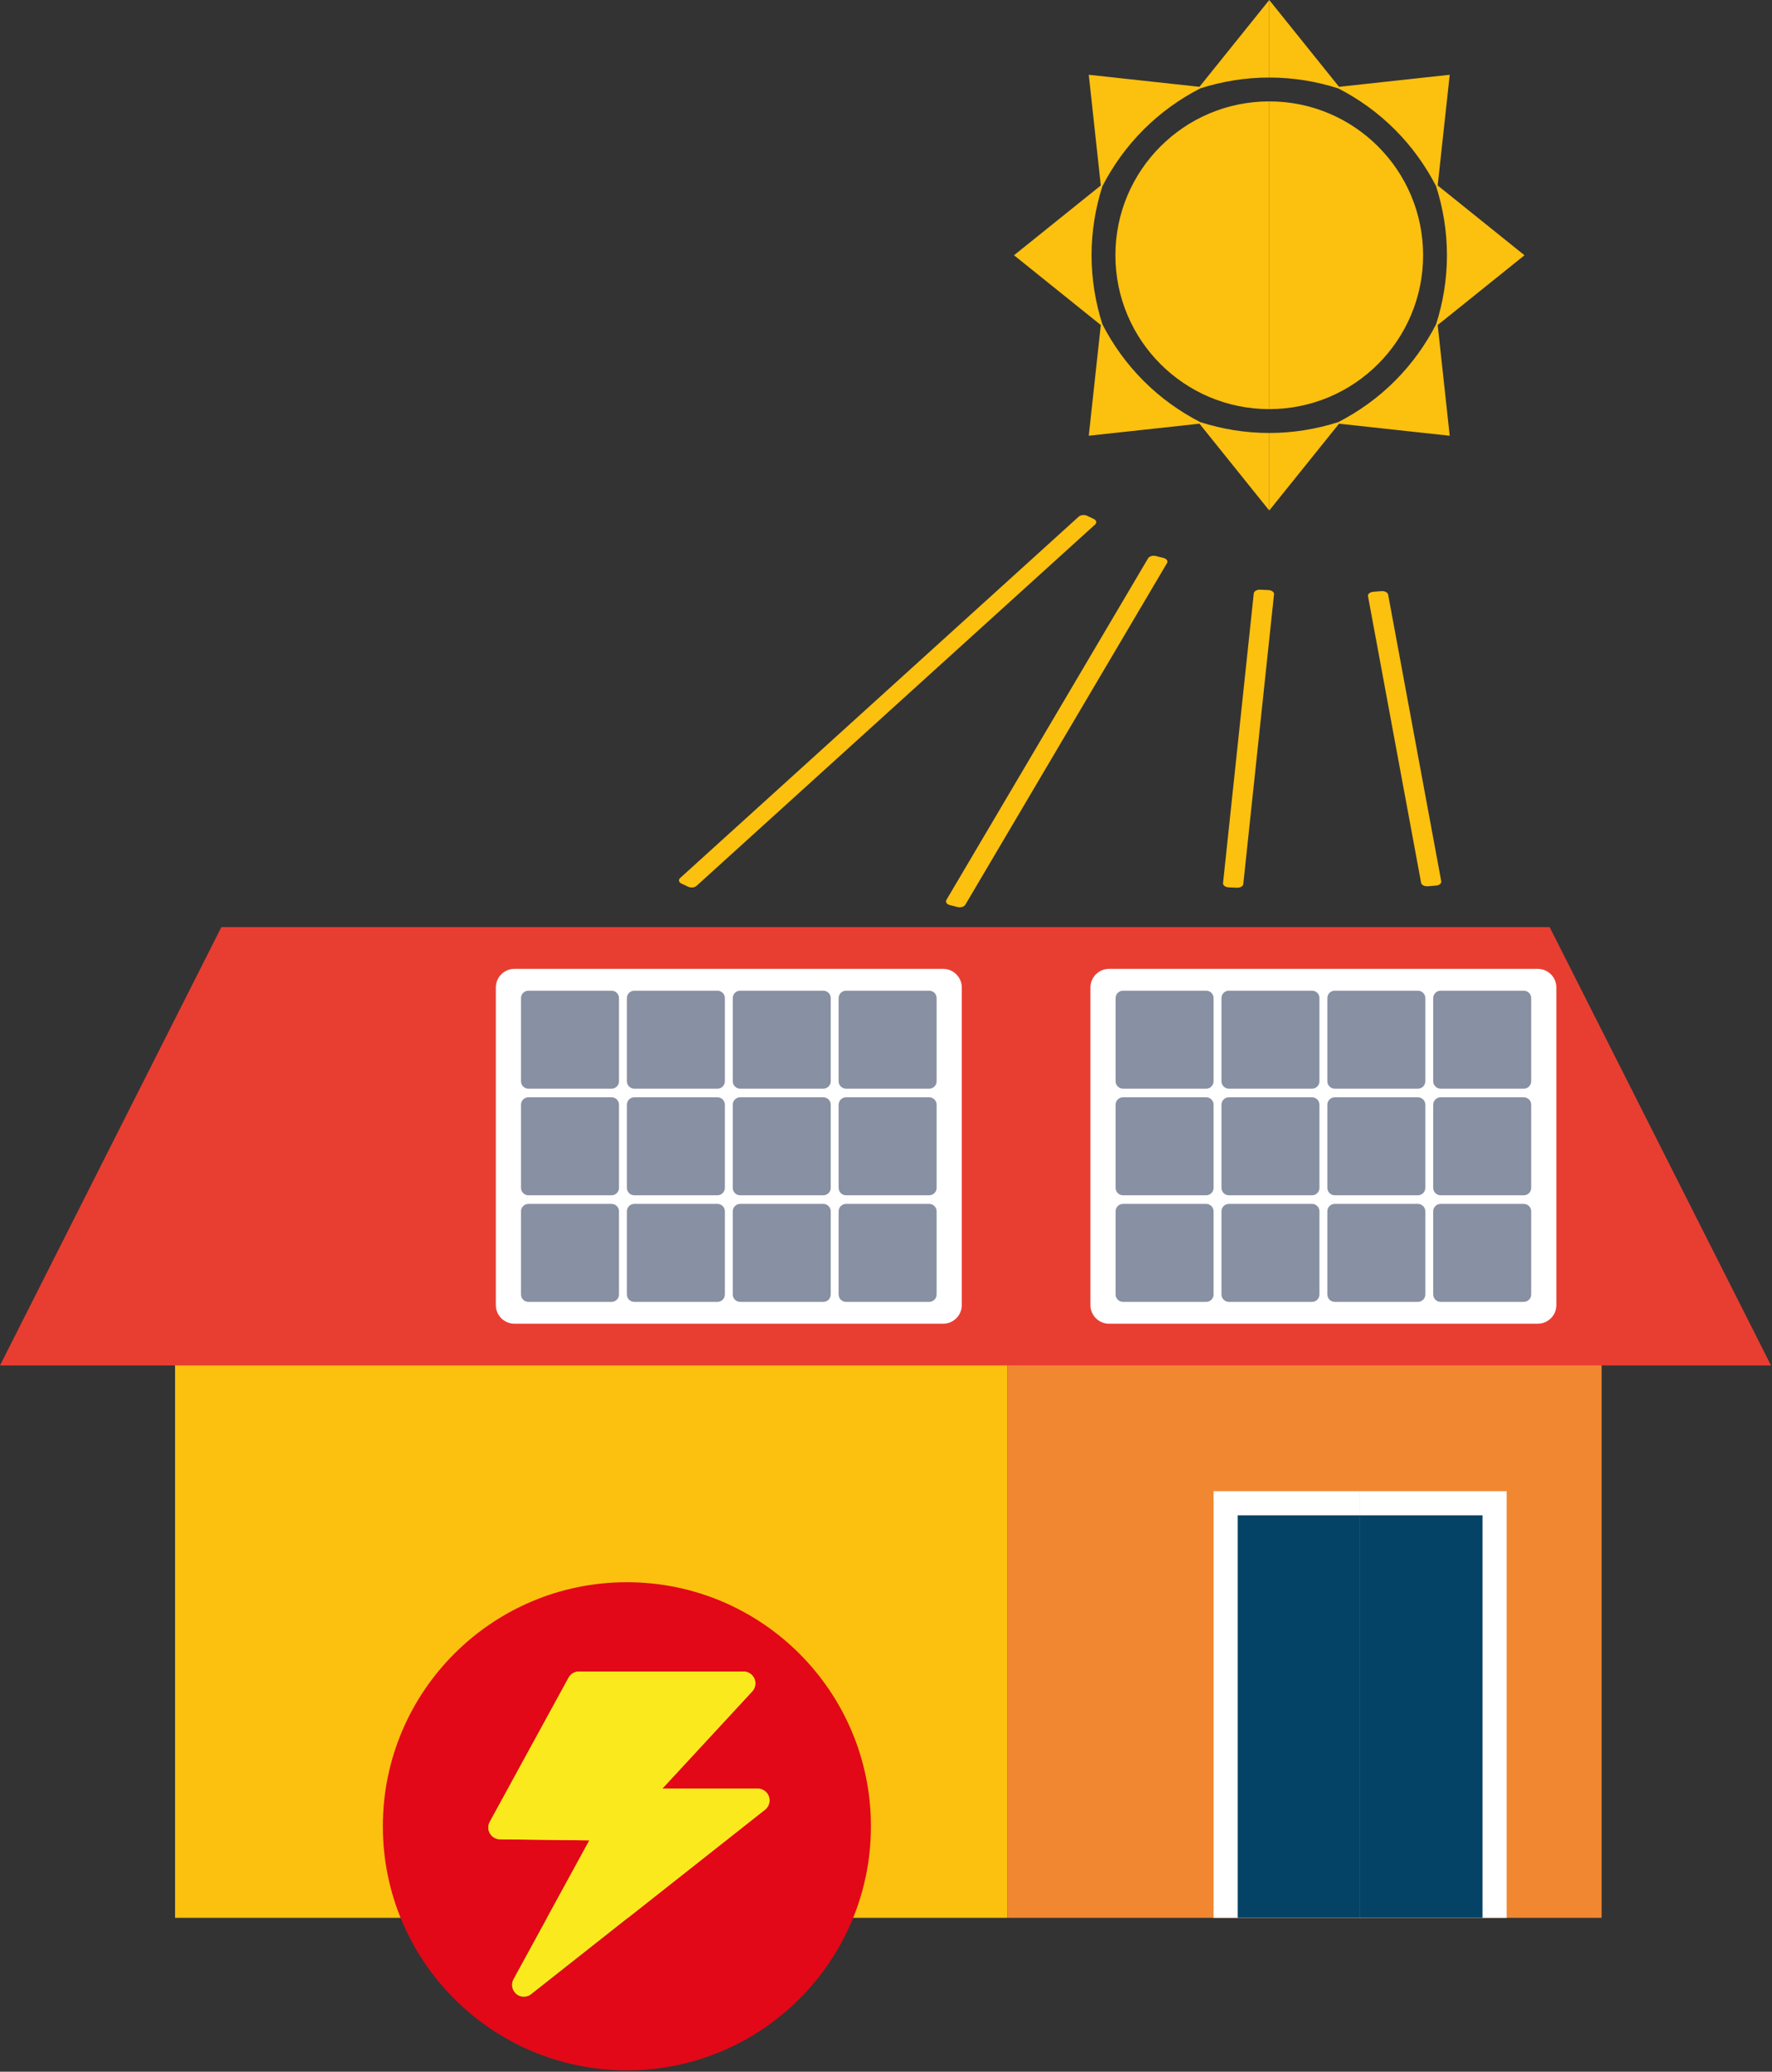
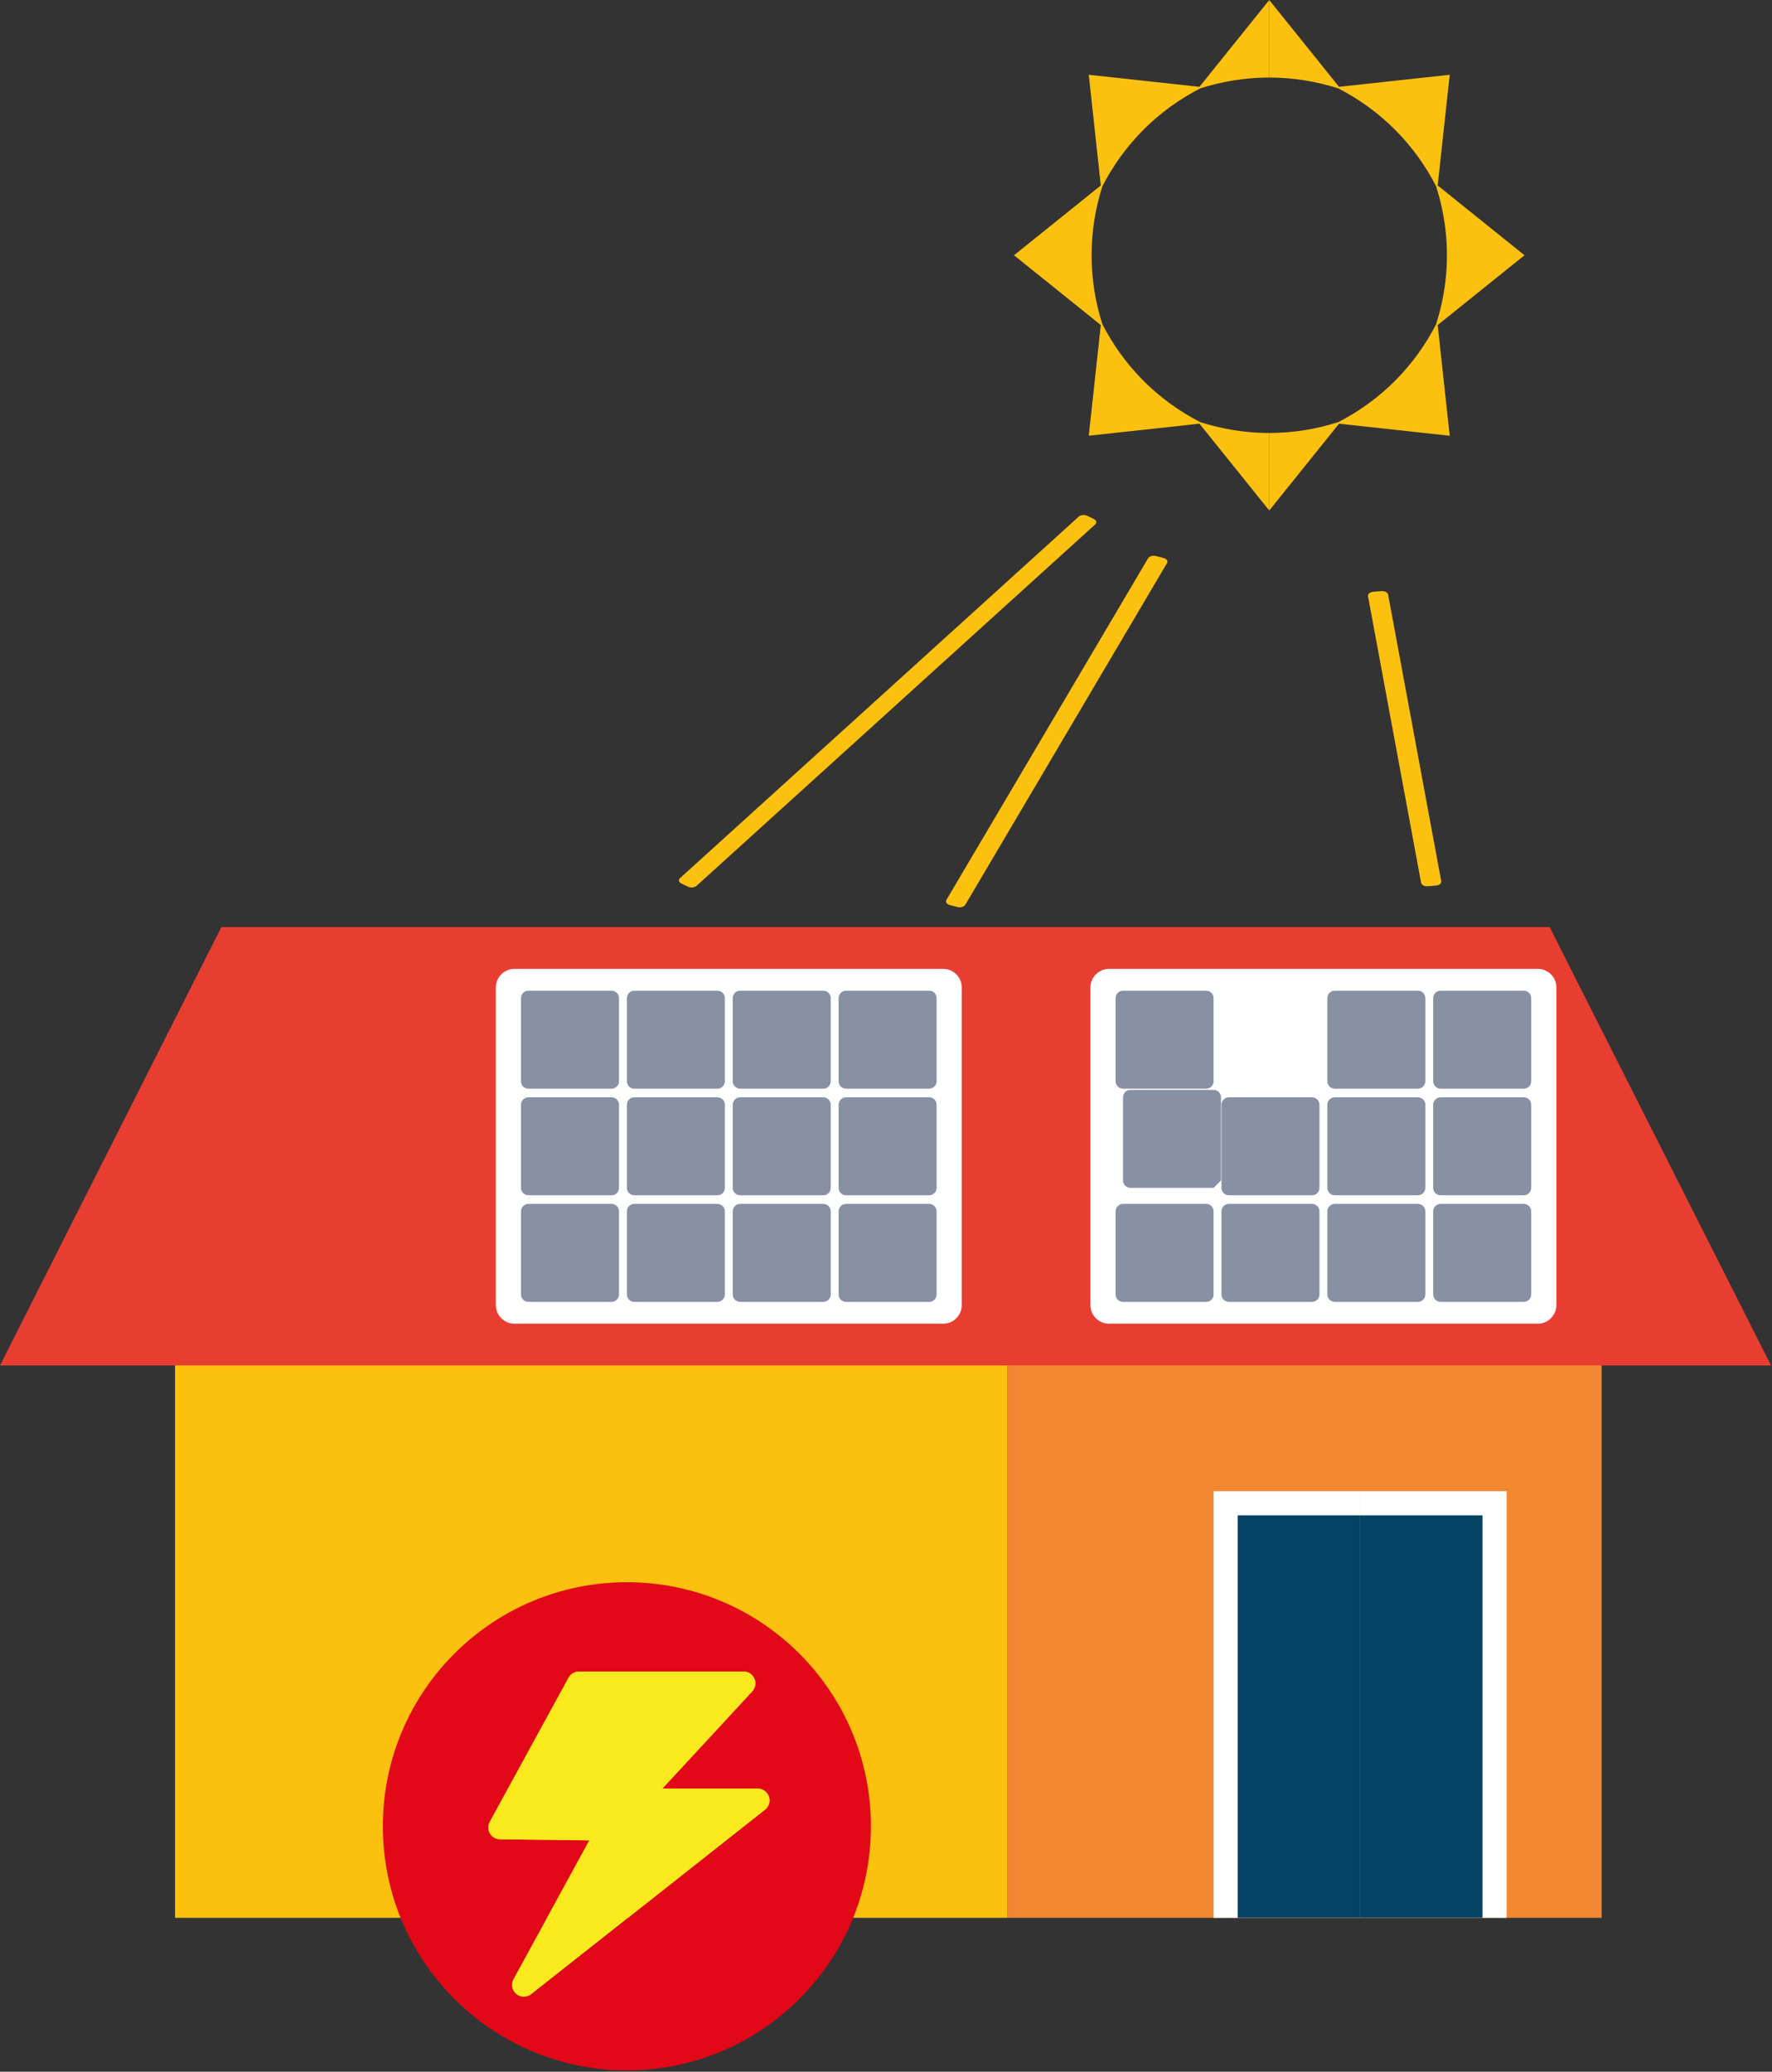
<svg xmlns="http://www.w3.org/2000/svg" width="100%" height="100%" viewBox="0 0 911 1065" xml:space="preserve" style="fill-rule:evenodd;clip-rule:evenodd;stroke-linejoin:round;stroke-miterlimit:2;">
  <rect x="0" y="0" width="911" height="1065" fill="#333333" stroke="none" />
  <path d="M563.558,268.105c-0.133,-0.533 -0.579,-1.012 -1.246,-1.329l-3.425,-1.629c-1.387,-0.65 -3.325,-0.458 -4.333,0.458l-204.9,185.767c-1,0.913 -0.692,2.183 0.691,2.842l3.417,1.625c0.533,0.254 1.175,0.391 1.825,0.391c0.163,0 0.325,-0.008 0.488,-0.025c0.816,-0.087 1.541,-0.383 2.025,-0.82l204.908,-185.763c0.479,-0.437 0.679,-0.983 0.55,-1.517" style="fill:#fcc00f;fill-rule:nonzero;" />
  <path d="M598.196,286.837l-3.937,-1.004c-0.771,-0.196 -1.621,-0.183 -2.375,0.038c-0.754,0.216 -1.342,0.621 -1.638,1.125l-103.696,175.633c-0.625,1.05 0.171,2.225 1.771,2.633l3.938,1.005c0.362,0.091 0.737,0.137 1.121,0.137c0.425,0 0.854,-0.058 1.254,-0.175c0.75,-0.217 1.341,-0.621 1.637,-1.125l103.696,-175.633c0.625,-1.05 -0.171,-2.229 -1.771,-2.634" style="fill:#fcc00f;fill-rule:nonzero;" />
-   <path d="M652.11,303.333l-4.225,-0.196c-0.808,-0.045 -1.629,0.142 -2.254,0.5c-0.616,0.355 -1,0.855 -1.058,1.392l-15.8,148.946c-0.113,1.125 1.171,2.1 2.879,2.179l4.221,0.196c0.071,0.004 0.142,0.004 0.217,0.004c0.741,0 1.466,-0.175 2.037,-0.504c0.617,-0.354 0.996,-0.854 1.058,-1.392l15.805,-148.95c0.112,-1.121 -1.171,-2.096 -2.88,-2.175" style="fill:#fcc00f;fill-rule:nonzero;" />
  <path d="M713.655,305.662c-0.096,-0.537 -0.521,-1.025 -1.171,-1.358c-0.646,-0.334 -1.517,-0.5 -2.284,-0.417l-4.195,0.338c-1.7,0.137 -2.909,1.15 -2.7,2.266l27.3,147.329c0.095,0.542 0.52,1.03 1.166,1.359c0.546,0.283 1.221,0.433 1.909,0.433c0.129,0 0.254,-0.004 0.375,-0.012l4.195,-0.342c1.705,-0.133 2.909,-1.15 2.705,-2.267l-27.3,-147.329Z" style="fill:#fcc00f;fill-rule:nonzero;" />
  <rect x="89.996" y="603.641" width="427.996" height="382.246" style="fill:#fcc00f;" />
  <rect x="517.992" y="603.641" width="305.413" height="382.246" style="fill:#f18831;" />
  <path d="M910.496,701.938l-910.496,0l113.813,-225.346l682.87,0l113.813,225.346Z" style="fill:#e83e32;fill-rule:nonzero;" />
  <path d="M264.449,680.464c-5.242,0 -9.534,-4.292 -9.534,-9.533l0,-163.329c0,-5.242 4.292,-9.534 9.534,-9.534l220.471,0c5.241,0 9.533,4.292 9.533,9.534l-0,163.329c-0,5.241 -4.292,9.533 -9.533,9.533l-220.471,0Z" style="fill:#fff;fill-rule:nonzero;" />
  <path d="M318.23,555.838c-0,2.109 -1.709,3.813 -3.813,3.813l-42.75,-0c-2.104,-0 -3.812,-1.704 -3.812,-3.813l-0,-42.75c-0,-2.104 1.708,-3.812 3.812,-3.812l42.75,-0c2.104,-0 3.813,1.708 3.813,3.812l-0,42.75Z" style="fill:#8890a3;fill-rule:nonzero;" />
  <path d="M372.659,555.838c-0,2.109 -1.709,3.813 -3.813,3.813l-42.75,-0c-2.104,-0 -3.812,-1.704 -3.812,-3.813l-0,-42.75c-0,-2.104 1.708,-3.812 3.812,-3.812l42.75,-0c2.104,-0 3.813,1.708 3.813,3.812l-0,42.75Z" style="fill:#8890a3;fill-rule:nonzero;" />
  <path d="M427.088,555.838c-0,2.109 -1.708,3.813 -3.813,3.813l-42.75,-0c-2.104,-0 -3.812,-1.704 -3.812,-3.813l-0,-42.75c-0,-2.104 1.708,-3.812 3.812,-3.812l42.75,-0c2.105,-0 3.813,1.708 3.813,3.812l-0,42.75Z" style="fill:#8890a3;fill-rule:nonzero;" />
  <path d="M481.517,555.838c0,2.109 -1.708,3.813 -3.812,3.813l-42.75,-0c-2.105,-0 -3.813,-1.704 -3.813,-3.813l0,-42.75c0,-2.104 1.708,-3.812 3.813,-3.812l42.75,-0c2.104,-0 3.812,1.708 3.812,3.812l0,42.75Z" style="fill:#8890a3;fill-rule:nonzero;" />
  <path d="M318.23,610.641c-0,2.104 -1.709,3.813 -3.813,3.813l-42.75,-0c-2.104,-0 -3.812,-1.709 -3.812,-3.813l-0,-42.75c-0,-2.104 1.708,-3.812 3.812,-3.812l42.75,-0c2.104,-0 3.813,1.708 3.813,3.812l-0,42.75Z" style="fill:#8890a3;fill-rule:nonzero;" />
  <path d="M372.659,610.641c-0,2.104 -1.709,3.813 -3.813,3.813l-42.75,-0c-2.104,-0 -3.812,-1.709 -3.812,-3.813l-0,-42.75c-0,-2.104 1.708,-3.812 3.812,-3.812l42.75,-0c2.104,-0 3.813,1.708 3.813,3.812l-0,42.75Z" style="fill:#8890a3;fill-rule:nonzero;" />
  <path d="M427.088,610.641c-0,2.104 -1.708,3.813 -3.813,3.813l-42.75,-0c-2.104,-0 -3.812,-1.709 -3.812,-3.813l-0,-42.75c-0,-2.104 1.708,-3.812 3.812,-3.812l42.75,-0c2.105,-0 3.813,1.708 3.813,3.812l-0,42.75Z" style="fill:#8890a3;fill-rule:nonzero;" />
  <path d="M481.517,610.641c0,2.104 -1.708,3.813 -3.812,3.813l-42.75,-0c-2.105,-0 -3.813,-1.709 -3.813,-3.813l0,-42.75c0,-2.104 1.708,-3.812 3.813,-3.812l42.75,-0c2.104,-0 3.812,1.708 3.812,3.812l0,42.75Z" style="fill:#8890a3;fill-rule:nonzero;" />
  <path d="M318.23,665.443c-0,2.104 -1.709,3.812 -3.813,3.812l-42.75,0c-2.104,0 -3.812,-1.708 -3.812,-3.812l-0,-42.75c-0,-2.104 1.708,-3.813 3.812,-3.813l42.75,0c2.104,0 3.813,1.709 3.813,3.813l-0,42.75Z" style="fill:#8890a3;fill-rule:nonzero;" />
  <path d="M372.659,665.443c-0,2.104 -1.709,3.812 -3.813,3.812l-42.75,0c-2.104,0 -3.812,-1.708 -3.812,-3.812l-0,-42.75c-0,-2.104 1.708,-3.813 3.812,-3.813l42.75,0c2.104,0 3.813,1.709 3.813,3.813l-0,42.75Z" style="fill:#8890a3;fill-rule:nonzero;" />
  <path d="M427.088,665.443c-0,2.104 -1.708,3.812 -3.813,3.812l-42.75,0c-2.104,0 -3.812,-1.708 -3.812,-3.812l-0,-42.75c-0,-2.104 1.708,-3.813 3.812,-3.813l42.75,0c2.105,0 3.813,1.709 3.813,3.813l-0,42.75Z" style="fill:#8890a3;fill-rule:nonzero;" />
  <path d="M481.517,665.443c0,2.104 -1.708,3.812 -3.812,3.812l-42.75,0c-2.105,0 -3.813,-1.708 -3.813,-3.812l0,-42.75c0,-2.104 1.708,-3.813 3.813,-3.813l42.75,0c2.104,0 3.812,1.709 3.812,3.813l0,42.75Z" style="fill:#8890a3;fill-rule:nonzero;" />
  <path d="M570.135,680.464c-5.242,0 -9.534,-4.292 -9.534,-9.533l0,-163.329c0,-5.242 4.292,-9.534 9.534,-9.534l220.475,0c5.241,0 9.529,4.292 9.529,9.534l-0,163.329c-0,5.241 -4.288,9.533 -9.529,9.533l-220.475,0Z" style="fill:#fff;fill-rule:nonzero;" />
  <path d="M623.915,555.838c0,2.109 -1.708,3.813 -3.813,3.813l-42.75,-0c-2.104,-0 -3.812,-1.704 -3.812,-3.813l0,-42.75c0,-2.104 1.708,-3.812 3.813,-3.812l42.75,-0c2.104,-0 3.812,1.708 3.812,3.812l0,42.75Z" style="fill:#8890a3;fill-rule:nonzero;" />
-   <path d="M678.344,555.838c0,2.109 -1.708,3.813 -3.812,3.813l-42.75,-0c-2.104,-0 -3.813,-1.704 -3.813,-3.813l0,-42.75c0,-2.104 1.709,-3.812 3.813,-3.812l42.75,-0c2.104,-0 3.812,1.708 3.812,3.812l0,42.75Z" style="fill:#8890a3;fill-rule:nonzero;" />
  <path d="M732.773,555.838c0,2.109 -1.708,3.813 -3.812,3.813l-42.75,-0c-2.104,-0 -3.813,-1.704 -3.813,-3.813l0,-42.75c0,-2.104 1.709,-3.812 3.813,-3.812l42.75,-0c2.104,-0 3.812,1.708 3.812,3.812l0,42.75Z" style="fill:#8890a3;fill-rule:nonzero;" />
  <path d="M787.202,555.838c0,2.109 -1.708,3.813 -3.812,3.813l-42.75,-0c-2.104,-0 -3.813,-1.704 -3.813,-3.813l0,-42.75c0,-2.104 1.709,-3.812 3.813,-3.812l42.75,-0c2.104,-0 3.812,1.708 3.812,3.812l0,42.75Z" style="fill:#8890a3;fill-rule:nonzero;" />
-   <path d="M623.915,610.641c0,2.104 -1.708,3.813 -3.813,3.813l-42.75,-0c-2.104,-0 -3.812,-1.709 -3.812,-3.813l0,-42.75c0,-2.104 1.708,-3.812 3.813,-3.812l42.75,-0c2.104,-0 3.812,1.708 3.812,3.812l0,42.75Z" style="fill:#8890a3;fill-rule:nonzero;" />
+   <path d="M623.915,610.641l-42.75,-0c-2.104,-0 -3.812,-1.709 -3.812,-3.813l0,-42.75c0,-2.104 1.708,-3.812 3.813,-3.812l42.75,-0c2.104,-0 3.812,1.708 3.812,3.812l0,42.75Z" style="fill:#8890a3;fill-rule:nonzero;" />
  <path d="M678.344,610.641c0,2.104 -1.708,3.813 -3.812,3.813l-42.75,-0c-2.104,-0 -3.813,-1.709 -3.813,-3.813l0,-42.75c0,-2.104 1.709,-3.812 3.813,-3.812l42.75,-0c2.104,-0 3.812,1.708 3.812,3.812l0,42.75Z" style="fill:#8890a3;fill-rule:nonzero;" />
  <path d="M732.773,610.641c0,2.104 -1.708,3.813 -3.812,3.813l-42.75,-0c-2.104,-0 -3.813,-1.709 -3.813,-3.813l0,-42.75c0,-2.104 1.709,-3.812 3.813,-3.812l42.75,-0c2.104,-0 3.812,1.708 3.812,3.812l0,42.75Z" style="fill:#8890a3;fill-rule:nonzero;" />
  <path d="M787.202,610.641c0,2.104 -1.708,3.813 -3.812,3.813l-42.75,-0c-2.104,-0 -3.813,-1.709 -3.813,-3.813l0,-42.75c0,-2.104 1.709,-3.812 3.813,-3.812l42.75,-0c2.104,-0 3.812,1.708 3.812,3.812l0,42.75Z" style="fill:#8890a3;fill-rule:nonzero;" />
  <path d="M623.915,665.443c0,2.104 -1.708,3.812 -3.813,3.812l-42.75,0c-2.104,0 -3.812,-1.708 -3.812,-3.812l0,-42.75c0,-2.104 1.708,-3.813 3.813,-3.813l42.75,0c2.104,0 3.812,1.709 3.812,3.813l0,42.75Z" style="fill:#8890a3;fill-rule:nonzero;" />
  <path d="M678.344,665.443c0,2.104 -1.708,3.812 -3.812,3.812l-42.75,0c-2.104,0 -3.813,-1.708 -3.813,-3.812l0,-42.75c0,-2.104 1.709,-3.813 3.813,-3.813l42.75,0c2.104,0 3.812,1.709 3.812,3.813l0,42.75Z" style="fill:#8890a3;fill-rule:nonzero;" />
  <path d="M732.773,665.443c0,2.104 -1.708,3.812 -3.812,3.812l-42.75,0c-2.104,0 -3.813,-1.708 -3.813,-3.812l0,-42.75c0,-2.104 1.709,-3.813 3.813,-3.813l42.75,0c2.104,0 3.812,1.709 3.812,3.813l0,42.75Z" style="fill:#8890a3;fill-rule:nonzero;" />
  <path d="M787.202,665.443c0,2.104 -1.708,3.812 -3.812,3.812l-42.75,0c-2.104,0 -3.813,-1.708 -3.813,-3.812l0,-42.75c0,-2.104 1.709,-3.813 3.813,-3.813l42.75,0c2.104,0 3.812,1.709 3.812,3.813l0,42.75Z" style="fill:#8890a3;fill-rule:nonzero;" />
  <rect x="623.917" y="766.562" width="75.333" height="219.325" style="fill:#fff;" />
  <rect x="699.246" y="766.562" width="75.333" height="219.325" style="fill:#fff;" />
  <rect x="636.325" y="778.97" width="62.925" height="206.917" style="fill:#044365;" />
  <rect x="699.25" y="778.97" width="62.921" height="206.917" style="fill:#044365;" />
-   <path d="M731.632,131.221c0,-43.683 -35.408,-79.1 -79.104,-79.1l-0,158.192c43.696,-0 79.104,-35.413 79.104,-79.092" style="fill:#fcc00f;fill-rule:nonzero;" />
-   <path d="M573.441,131.221c0,43.679 35.404,79.092 79.088,79.092l-0,-158.192c-43.684,0.004 -79.088,35.417 -79.088,79.1" style="fill:#fcc00f;fill-rule:nonzero;" />
  <path d="M617.05,216.996c-10.47,-5.383 -20.341,-12.4 -29.116,-21.179c-8.763,-8.771 -15.779,-18.617 -21.171,-29.083c-3.575,-11.213 -5.583,-23.113 -5.583,-35.513c-0,-12.4 2.008,-24.304 5.583,-35.512c5.392,-10.471 12.408,-20.321 21.171,-29.088c8.779,-8.775 18.633,-15.787 29.104,-21.175c11.208,-3.587 23.1,-5.583 35.492,-5.583l-0,-39.858l-35.875,44.625l-56.909,-6.192l6.188,56.908l-44.625,35.875l44.625,35.871l-6.188,56.904l56.909,-6.191l35.875,44.629l-0,-39.854c-12.392,-0 -24.271,-2.005 -35.48,-5.584" style="fill:#fcc00f;fill-rule:nonzero;" />
  <path d="M783.752,131.221l-44.625,-35.871l6.188,-56.912l-56.908,6.191l-35.875,-44.629l-0,39.862c12.391,0 24.291,1.996 35.487,5.584c10.488,5.387 20.338,12.404 29.104,21.175c8.771,8.771 15.775,18.612 21.171,29.071c3.588,11.216 5.596,23.125 5.596,35.529c-0,12.404 -2.004,24.304 -5.596,35.521c-5.392,10.466 -12.392,20.308 -21.158,29.075c-8.779,8.779 -18.625,15.783 -29.109,21.175c-11.204,3.583 -23.104,5.587 -35.495,5.587l-0,39.858l35.875,-44.629l56.904,6.196l-6.184,-56.912l44.625,-35.871Z" style="fill:#fcc00f;fill-rule:nonzero;" />
  <path d="M251.813,936.522l40.496,-74.079c1.063,-1.946 3.125,-3.167 5.329,-3.167l84.613,0c2.433,0 4.625,1.434 5.592,3.642c0.95,2.208 0.529,4.792 -1.113,6.575l-46.212,49.962l49.033,0c2.592,0 4.879,1.638 5.733,4.075c0.838,2.442 0.063,5.155 -1.983,6.775l-120.242,94.859c-1.079,0.871 -2.433,1.304 -3.754,1.304c-1.383,-0 -2.8,-0.475 -3.912,-1.433c-2.192,-1.875 -2.805,-5.025 -1.417,-7.58l39.012,-71.387l-45.925,-0.55c-2.141,-0.025 -4.091,-1.158 -5.187,-2.996c-1.075,-1.833 -1.108,-4.125 -0.063,-6m-54.991,2.304c-0,69.271 56.133,125.446 125.429,125.463l0.05,-0c69.262,-0 125.446,-56.184 125.446,-125.463c-0,-69.287 -56.184,-125.462 -125.446,-125.462l-0.05,-0c-69.296,0.016 -125.429,56.191 -125.429,125.462" style="fill:#e20817;fill-rule:nonzero;" />
  <path d="M257.063,945.52l45.925,0.545l-39.012,71.392c-1.388,2.55 -0.775,5.7 1.417,7.579c1.112,0.959 2.529,1.434 3.912,1.434c1.321,-0 2.675,-0.438 3.754,-1.305l120.242,-94.858c2.046,-1.621 2.821,-4.333 1.983,-6.775c-0.854,-2.442 -3.141,-4.075 -5.733,-4.075l-49.033,0l46.212,-49.967c1.642,-1.779 2.063,-4.366 1.113,-6.57c-0.967,-2.209 -3.159,-3.642 -5.592,-3.642l-84.613,-0c-2.208,-0 -4.266,1.217 -5.329,3.167l-40.496,74.079c-1.045,1.875 -1.012,4.162 0.063,6c1.096,1.833 3.046,2.971 5.187,2.996" style="fill:#faea1d;fill-rule:nonzero;" />
</svg>